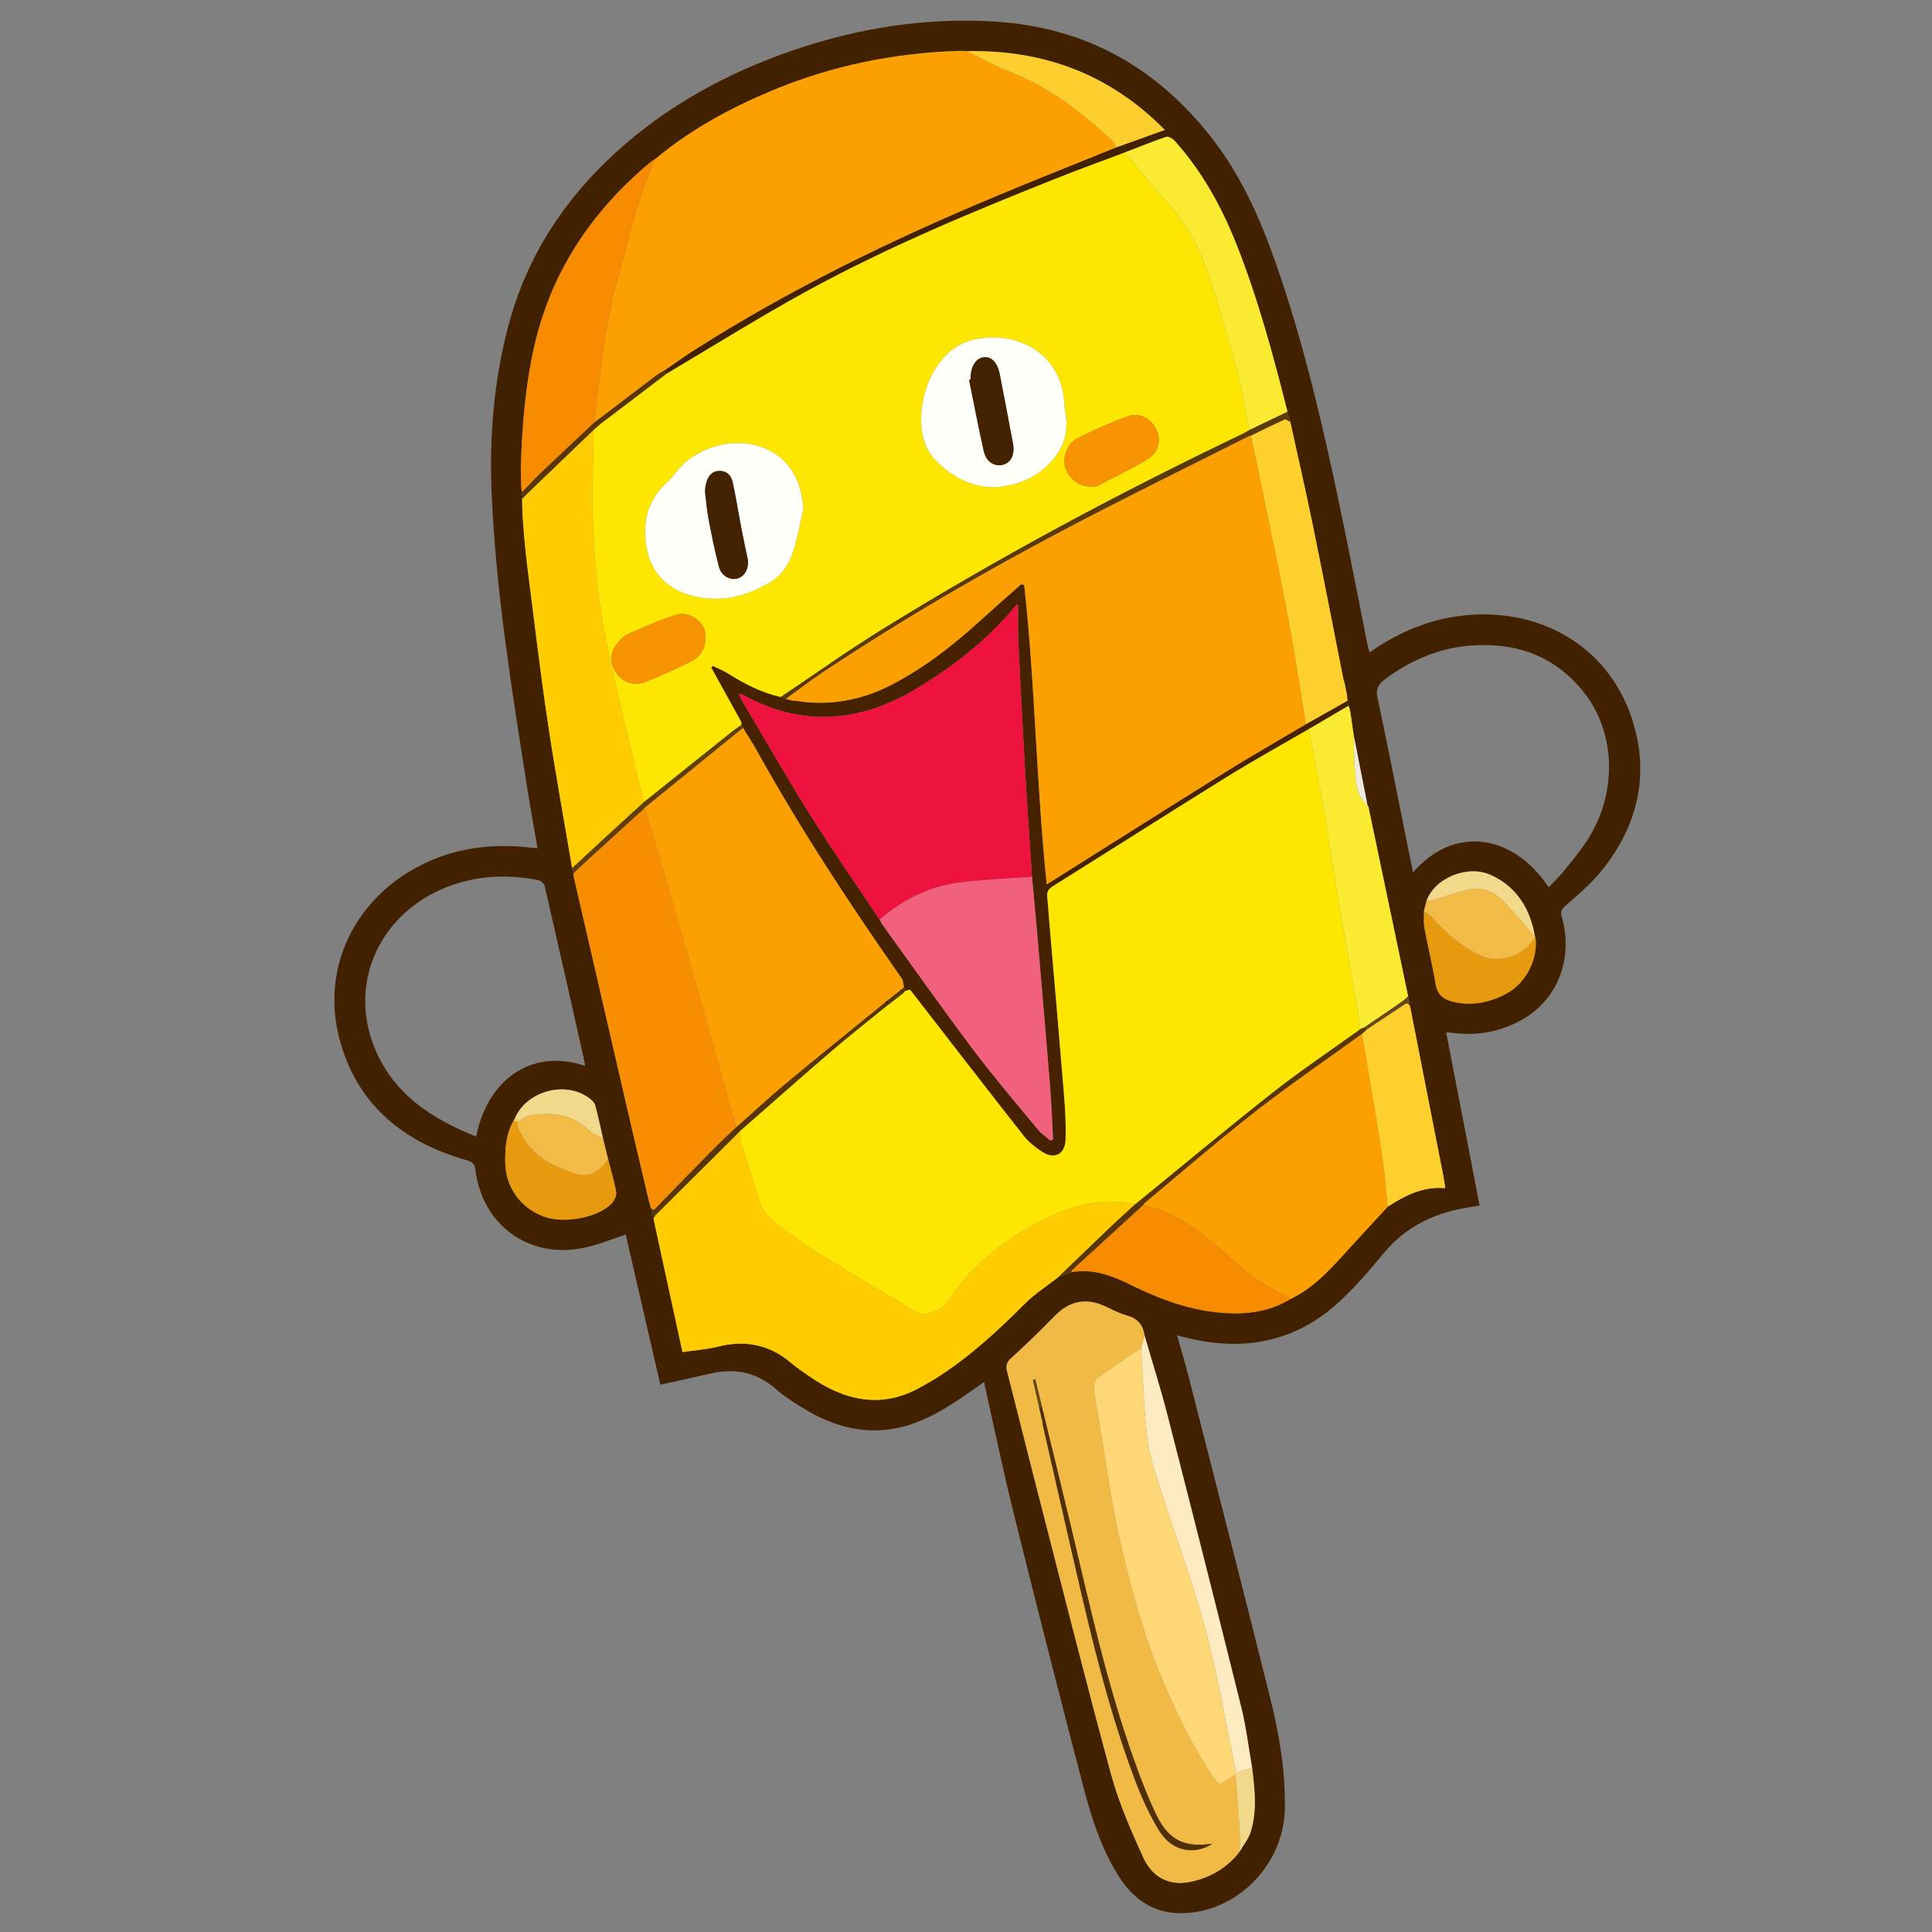
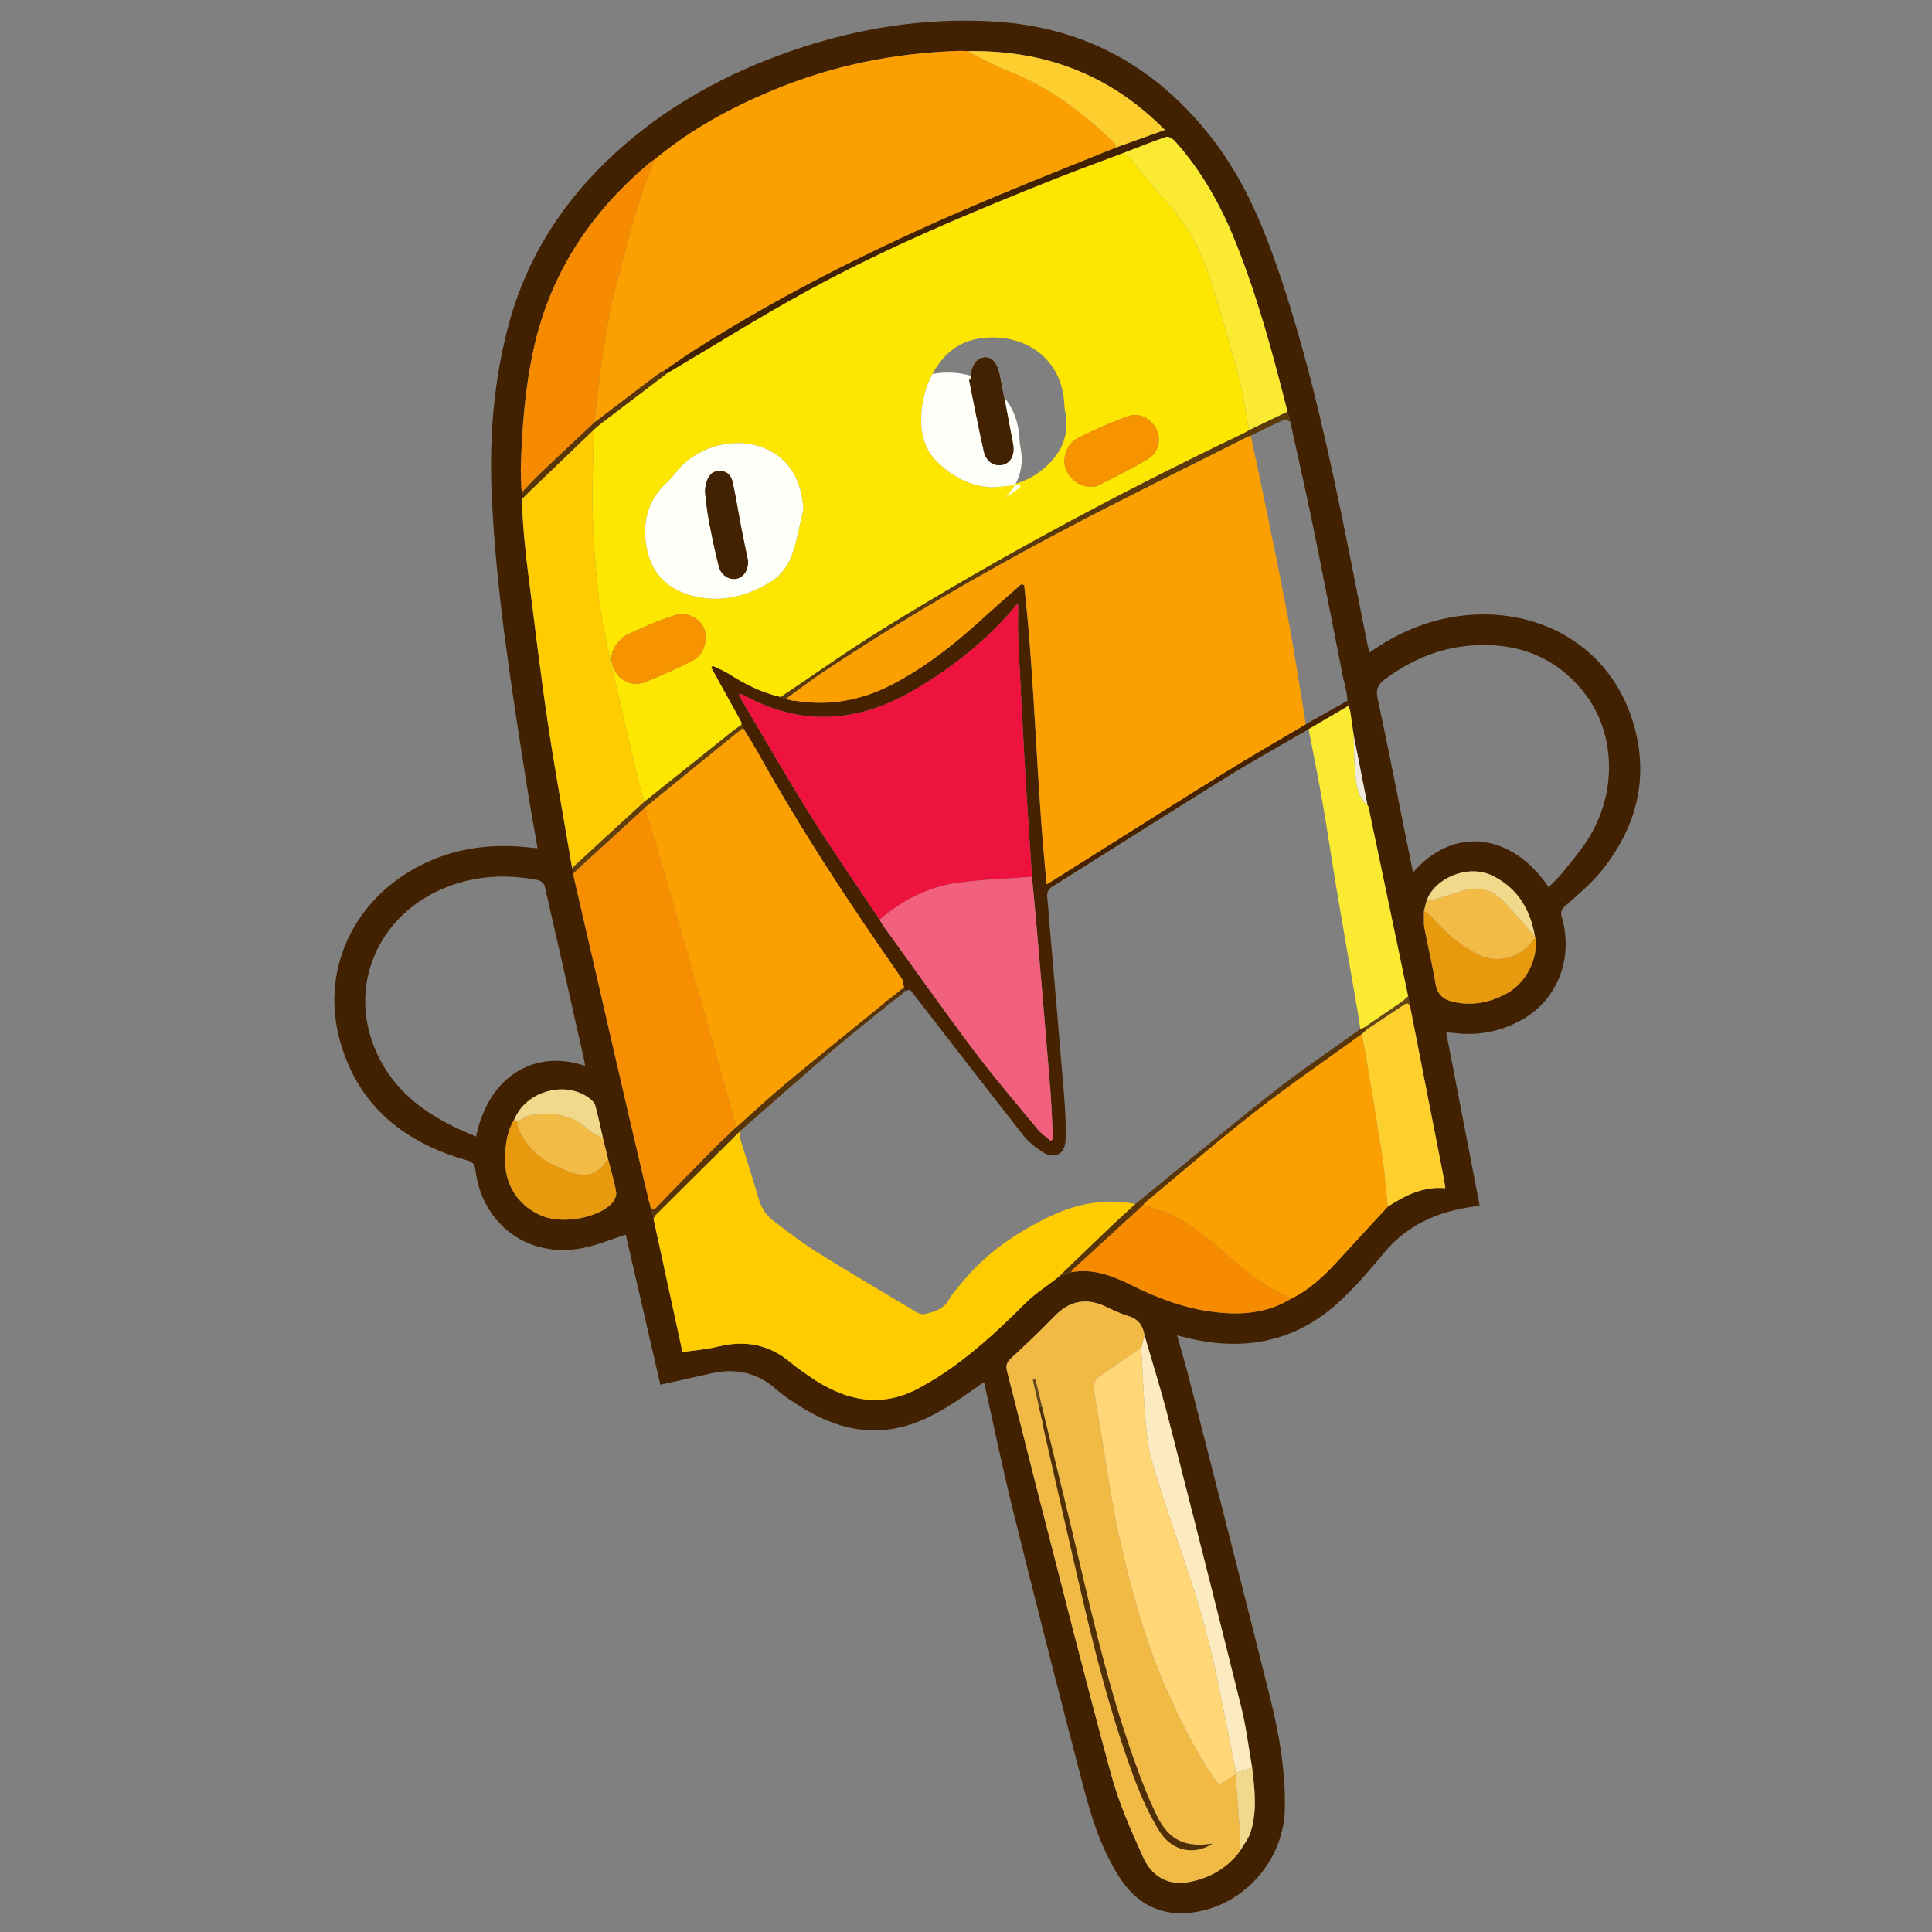
<svg xmlns="http://www.w3.org/2000/svg" id="Layer_1" style="enable-background:new 0 0 512 512;" version="1.1" viewBox="0 0 512 512" xml:space="preserve">
  <rect x="0" y="0" width="512" height="512" fill="#808080" stroke="none" />
  <style type="text/css"> .st0{fill:#412100;} .st1{fill:#FDE600;} .st2{fill:#FBA000;} .st3{fill:#FFCC00;} .st4{fill:#F0BA45;} .st5{fill:#F78D00;} .st6{fill:#462200;} .st7{fill:#F68B00;} .st8{fill:#FAEA32;} .st9{fill:#FDD02E;} .st10{fill:#FCEAC0;} .st11{fill:#FCCF2F;} .st12{fill:#E89A0E;} .st13{fill:#F2BB45;} .st14{fill:#5A390B;} .st15{fill:#583509;} .st16{fill:#F2D88A;} .st17{fill:#603E0C;} .st18{fill:#F0EBDE;} .st19{fill:#674714;} .st20{fill:#FFFFF9;} .st21{fill:#F89300;} .st22{fill:#FDE700;} .st23{fill:#FFD776;} .st24{fill:#502F07;} .st25{fill:#EE123E;} .st26{fill:#F1607C;} .st27{fill:#422200;} </style>
  <g>
    <path class="st0" d="M362.962,172.888c7.251-5.068,14.884-8.375,23.3-9.577c20.681-2.954,41.041,7.379,46.982,29.721 c3.705,13.933,0.113,26.791-8.97,37.921c-2.738,3.355-6.143,6.189-9.404,9.079 c-1.054,0.935-1.388,1.519-0.98,2.946c3.143,10.985-1.094,21.975-10.598,27.286 c-5.542,3.097-11.559,4.279-17.91,3.496c-0.655-0.081-1.316-0.108-2.135-0.173 c2.959,15.315,5.883,30.453,8.865,45.885c-2.015,0.353-3.845,0.61-5.646,0.999 c-7.823,1.692-14.472,5.275-19.69,11.552c-3.895,4.686-7.876,9.395-12.4,13.445 c-11.544,10.332-25.115,12.715-39.945,9.046c-0.72-0.178-1.44-0.36-2.483-0.62 c1.074,3.849,2.166,7.487,3.105,11.164c7.229,28.332,14.521,56.649,21.587,85.022 c2.389,9.593,4.051,19.351,3.855,29.319c-0.293,14.878-12.826,27.523-27.448,27.616 c-7.644,0.049-12.982-3.979-16.799-10.158c-4.402-7.124-6.981-15.069-9.078-23.087 c-6.351-24.274-12.536-48.594-18.582-72.947c-2.828-11.388-5.188-22.892-7.813-34.576 c-1.891,1.325-3.807,2.71-5.765,4.032c-5.784,3.907-11.802,7.383-18.824,8.445 c-8.539,1.291-16.28-1.183-23.474-5.619c-2.431-1.499-4.891-3.042-7.014-4.93 c-5.139-4.569-10.96-5.672-17.491-4.154c-4.248,0.987-8.513,1.899-13.209,2.941 c-3.064-13.3-6.148-26.686-9.163-39.773c-3.756,1.198-7.426,2.741-11.251,3.522 c-14.416,2.945-26.79-6.06-28.593-20.704c-0.209-1.698-0.848-2.117-2.365-2.547 c-17.313-4.908-29.637-15.358-33.923-33.211c-4.244-17.676,4.031-36.003,21.926-45.011 c8.609-4.334,17.742-5.636,27.257-4.782c1.113,0.1,2.225,0.211,3.574,0.34 c-0.974-5.669-1.981-11.121-2.839-16.596c-3.991-25.482-8.129-50.954-9.297-76.771 c-0.696-15.377,0.483-30.595,4.52-45.537c4.867-18.017,14.611-32.934,28.305-45.437 c13.588-12.407,29.368-21.029,46.657-26.995c17.439-6.017,35.365-8.879,53.843-7.737 c24.162,1.493,43.261,12.318,57.906,31.402c7.676,10.003,12.628,21.36,16.731,33.149 c7.249,20.831,12.223,42.266,16.748,63.811c2.557,12.172,4.891,24.392,7.334,36.588 C362.496,171.324,362.708,171.955,362.962,172.888z M362.33,213.297l0.057,0.035 c-1.221-6.199-2.441-12.398-3.662-18.598c-0.306-2.119-0.613-4.239-0.919-6.358 c-0.006-0.093-0.024-0.184-0.053-0.273c-0.128-0.352-0.257-0.704-0.385-1.056 c-0.087-0.449-0.173-0.898-0.26-1.347c-0.068-0.621-0.136-1.241-0.205-1.862 c-0.093-0.425-0.186-0.85-0.278-1.274c-0.057-0.334-0.114-0.668-0.171-1.002 c-0.062-0.257-0.123-0.514-0.185-0.772c-0.073-0.212-0.173-0.419-0.217-0.638 c-2.725-13.74-5.38-27.495-8.19-41.218c-1.857-9.071-3.938-18.096-5.918-27.141 c-0.248-0.892-0.496-1.784-0.744-2.676c-3.815-15.13-7.874-30.18-13.664-44.713 c-3.939-9.889-9.054-19.045-16.171-27.005c-0.546-0.61-1.714-1.328-2.3-1.13 c-3.838,1.298-7.596,2.834-11.38,4.293c-5.98,2.262-11.994,4.439-17.935,6.801 c-22.411,8.911-44.68,18.186-65.861,29.768c-12.677,6.932-24.932,14.636-37.377,21.994 c-0.154-0.311-0.308-0.623-0.462-0.934c2.61-1.786,5.173-3.646,7.838-5.345 c25.308-16.141,52.199-29.195,79.843-40.756c10.63-4.445,21.348-8.681,32.026-13.012 c4.218-1.513,8.435-3.025,12.944-4.643c-14.648-14.839-32.176-21.257-52.412-20.872 c-0.6-0.029-1.201-0.097-1.8-0.08c-17.327,0.505-34.037,3.876-50.059,10.599 c-11.026,4.626-21.427,10.274-30.653,17.953c-0.553,0.385-1.141,0.73-1.655,1.161 C156.702,56.155,146.044,72.065,141.551,91.925c-2.429,10.737-3.229,21.608-3.539,32.553 c0.05,1.642,0.1,3.284,0.15,4.926c0.065,0.344,0.129,0.688,0.194,1.032c0.002,0.583,0.004,1.166,0.006,1.749 c0.025,1.218,0.051,2.435,0.076,3.653c0.058,0.88,0.116,1.761,0.174,2.641c0.083,1.086,0.165,2.172,0.247,3.258 c0.085,0.886,0.17,1.772,0.254,2.657c0.211,1.948,0.388,3.901,0.639,5.844 c1.746,13.529,3.314,27.085,5.317,40.576c1.947,13.116,4.345,26.166,6.544,39.245 c0.117,0.463,0.234,0.926,0.351,1.39c0.041,0.375,0.044,0.759,0.128,1.124 c4.805,20.85,9.607,41.7,14.432,62.545c1.8,7.775,3.656,15.538,5.486,23.306 c0.059,0.158,0.118,0.316,0.176,0.474c0.072,0.341,0.143,0.681,0.215,1.021c0.26,1.023,0.521,2.045,0.781,3.068 c2.556,11.764,5.112,23.529,7.675,35.326c3.192-0.472,6.368-0.689,9.412-1.443c7.18-1.779,13.576-0.59,19.27,4.233 c1.549,1.312,3.243,2.461,4.915,3.62c9.512,6.593,19.413,8.826,30.042,2.605 c1.171-0.685,2.371-1.323,3.516-2.048c8.712-5.515,16.25-12.408,23.493-19.698 c2.675-2.692,5.964-4.775,8.972-7.135c1.138-0.431,2.277-0.862,3.415-1.293c5.825-1.079,11.047,1,16.033,3.471 c7.062,3.498,14.327,6.213,22.175,7.111c6.918,0.791,13.667,0.292,19.823-3.449 c5.408-2.583,9.538-6.713,13.491-11.078c4.08-4.505,8.227-8.951,12.345-13.422 c4.595-2.96,9.358-5.434,15.26-4.904c-0.198-1.262-0.317-2.227-0.503-3.179 c-2.936-14.985-5.88-29.969-8.822-44.953c-0.175-0.903-0.35-1.807-0.525-2.711 c-1.198-5.732-2.394-11.464-3.595-17.195c-2.309-11.022-4.621-22.044-6.931-33.065 C362.54,213.621,362.435,213.459,362.33,213.297z M328.448,490.722c0,0-0.016,0.085-0.017,0.083 c1.031-1.779,2.427-3.443,3.023-5.358c1.738-5.579,1.049-11.295,0.372-16.975 c-0.939-5.333-1.569-10.742-2.869-15.985c-6.376-25.709-12.878-51.386-19.455-77.044 c-1.857-7.244-4.117-14.385-6.193-21.573c-0.405-2.575-1.653-4.337-4.311-5.119 c-1.941-0.571-3.815-1.436-5.635-2.337c-5.271-2.609-9.819-1.84-13.946,2.43 c-3.72,3.848-7.606,7.543-11.546,11.167c-1.209,1.112-1.333,2.085-0.953,3.556 c2.544,9.852,4.967,19.735,7.503,29.589c6.611,25.691,13.062,51.426,20.016,77.025 c2.06,7.582,5.274,14.906,8.538,22.085c2.187,4.809,6.369,7.521,11.985,6.527 c5.103-0.904,9.491-3.298,12.92-7.282C328.07,491.249,328.259,490.986,328.448,490.722z M136.546,296.127 c-0.179,0.342-0.358,0.683-0.537,1.025c-1.907,3.414-2.192,7.15-2.118,10.942 c0.128,6.499,3.933,11.874,10.033,14.243c5.381,2.09,14.71,0.385,18.244-3.481 c0.676-0.739,1.287-2.043,1.128-2.947c-0.518-2.948-1.406-5.831-2.151-8.739c-0.445-1.815-0.89-3.631-1.336-5.446 c-0.672-2.929-1.275-5.876-2.063-8.774c-0.194-0.714-0.888-1.395-1.518-1.873 C150.012,286.364,139.839,288.993,136.546,296.127z M406.789,248.232c-1.266-7.326-4.752-13.174-11.681-16.336 c-6.205-2.832-14.889,0.787-17.045,6.796c-0.232,0.912-0.464,1.824-0.696,2.737c0.028,1.497-0.148,3.031,0.122,4.483 c0.92,4.961,2.139,9.869,2.958,14.845c0.455,2.763,2.038,4.1,4.473,4.691c5.082,1.233,9.908,0.271,14.409-2.187 c5.213-2.846,8.41-9.392,7.558-15.025L406.789,248.232z M410.407,235.133c1.387-1.455,2.721-2.672,3.838-4.064 c2.256-2.812,4.609-5.58,6.542-8.609c7.871-12.33,7.432-28.341-1.059-39.009 c-7.678-9.647-17.984-13.303-30.003-12.37c-8.389,0.651-15.886,3.88-22.634,8.873 c-1.663,1.231-2.572,2.496-2.052,4.917c2.655,12.37,5.069,24.792,7.57,37.195c0.599,2.968,1.21,5.934,1.864,9.144 C385.226,218.698,400.84,220.814,410.407,235.133z M155.056,282.478c-0.134-0.809-0.192-1.319-0.305-1.817 c-3.446-15.294-6.882-30.59-10.405-45.866c-0.146-0.631-1.043-1.421-1.705-1.552 c-8.162-1.605-16.216-1.255-24.04,1.763c-17.624,6.8-26.134,24.858-19.656,41.876 c4.859,12.764,15.156,19.484,27.224,24.313C129.507,284.979,141.924,277.941,155.056,282.478z" />
    <path class="st1" d="M176.512,99.123c12.445-7.357,24.7-15.061,37.377-21.994 c21.181-11.583,43.45-20.858,65.861-29.768c5.94-2.362,11.954-4.539,17.935-6.8 c0.79,0.682,1.682,1.276,2.349,2.06c2.822,3.316,5.424,6.832,8.391,10.009 c5.397,5.777,9.252,12.496,11.753,19.864c3.011,8.869,5.551,17.908,7.997,26.954 c1.287,4.76,1.94,9.691,2.879,14.545c-0.522,0.299-1.027,0.633-1.568,0.892 c-32.8,15.682-64.829,32.799-95.744,51.942c-9.148,5.665-17.927,11.927-26.875,17.915 c-4.968-1.135-9.437-3.369-13.703-6.1c-1.336-0.855-2.846-1.437-4.277-2.144 c-0.12,0.14-0.24,0.279-0.36,0.419c2.627,4.76,5.253,9.519,7.88,14.279l-0.043,0.139l0.141,0.07 c0.012,0.215,0.023,0.431,0.035,0.646c-0.916,0.664-1.86,1.294-2.743,1.999 c-7.72,6.164-15.429,12.341-23.142,18.515c-0.859-3.417-1.778-6.819-2.567-10.252 c-2.851-12.407-6.062-24.751-8.343-37.263c-1.579-8.659-2.205-17.539-2.606-26.35 c-0.376-8.253,0.105-16.545,0.21-24.82c0.628-0.542,1.229-1.118,1.887-1.62 C164.99,107.874,170.753,103.501,176.512,99.123z M212.891,134.933c-0.487-8.012-4.064-13.733-10.605-16.265 c-7.731-2.991-17.526-0.365-22.791,6.093c-0.853,1.047-1.681,2.142-2.676,3.041 c-5.37,4.851-6.702,11.035-5.363,17.752c1.335,6.698,5.867,10.859,12.385,12.429 c7.423,1.788,14.465-0.013,20.745-4.026c2.193-1.401,4.124-3.948,5.069-6.398 C211.208,143.534,211.859,139.16,212.891,134.933z M262.67,129.133c6.537-0.184,11.636-2.31,15.725-6.637 c3.102-3.283,4.65-7.187,4.135-11.772c-0.126-1.122-0.414-2.232-0.459-3.354 c-0.535-13.361-11.894-19.587-23.098-17.562c-5.497,0.993-9.239,4.493-11.873,9.304 c-3.303,6.034-4.828,16.853,0.644,22.638C251.918,126.162,257.045,128.854,262.67,129.133z M289.443,129.018 c0.243-0.052,1.05-0.058,1.69-0.388c4.4-2.276,8.879-4.433,13.101-7.009c2.805-1.712,3.52-5.079,2.276-7.72 c-1.399-2.969-4.511-4.707-7.664-3.564c-4.58,1.66-9.083,3.626-13.408,5.869 c-2.793,1.448-3.96,5.268-3.071,7.854C283.383,127.016,286.044,129.025,289.443,129.018z M186.977,168.708 c0.129-4.16-4.566-6.777-7.686-5.815c-4.426,1.366-8.692,3.292-12.937,5.179 c-1.163,0.517-2.177,1.624-2.962,2.682c-1.903,2.563-1.769,5.31,0.155,7.949c1.514,2.077,4.66,3.158,7.313,2.092 c4.183-1.68,8.331-3.486,12.342-5.536C185.57,174.05,187.051,171.915,186.977,168.708z" />
    <path class="st2" d="M295.757,39.077c-10.678,4.331-21.396,8.566-32.026,13.012 c-27.644,11.56-54.535,24.614-79.843,40.756c-2.665,1.7-5.228,3.56-7.838,5.345 c-0.7,0.421-1.445,0.782-2.093,1.272c-5.494,4.159-10.969,8.341-16.45,12.516 c0.743-6.088,1.308-12.205,2.276-18.258c1.028-6.426,2.029-12.905,3.772-19.157 c3.052-10.944,5.335-22.154,10.221-32.529c9.225-7.679,19.627-13.327,30.653-17.953 c16.023-6.722,32.733-10.093,50.059-10.599c0.599-0.018,1.2,0.051,1.8,0.08 c3.627,1.764,7.15,3.793,10.899,5.24c10.787,4.166,19.714,11.001,27.957,18.881 C295.484,38.007,295.56,38.606,295.757,39.077z" />
    <path class="st3" d="M280.48,338.451c-3.009,2.361-6.298,4.443-8.973,7.135 c-7.243,7.29-14.781,14.183-23.493,19.698c-1.145,0.725-2.346,1.363-3.516,2.048 c-10.629,6.221-20.53,3.988-30.042-2.605c-1.672-1.159-3.366-2.308-4.915-3.62 c-5.694-4.824-12.09-6.013-19.27-4.233c-3.043,0.754-6.22,0.971-9.412,1.443 c-2.563-11.797-5.119-23.562-7.675-35.326c0.175-0.328,0.282-0.724,0.534-0.975 c7.409-7.383,14.833-14.752,22.254-22.123c0.113,0.814,0.119,1.66,0.355,2.437 c1.533,5.034,3.197,10.029,4.65,15.086c0.715,2.49,1.909,4.584,3.959,6.109 c3.793,2.822,7.512,5.778,11.512,8.278c8.661,5.415,17.472,10.59,26.247,15.821 c0.667,0.397,1.605,0.782,2.291,0.624c2.548-0.588,5.076-1.238,6.507-3.89c0.773-1.433,1.961-2.646,2.991-3.935 c6.527-8.162,14.91-13.912,24.261-18.286c7.029-3.288,14.438-4.557,22.177-3.076 c-2.049,1.88-4.129,3.728-6.141,5.647C289.997,329.27,285.245,333.867,280.48,338.451z" />
    <path class="st4" d="M327.881,491.513c-3.429,3.984-7.817,6.378-12.92,7.282c-5.616,0.995-9.798-1.717-11.985-6.527 c-3.264-7.179-6.478-14.504-8.538-22.085c-6.954-25.598-13.405-51.334-20.016-77.025 c-2.536-9.854-4.959-19.738-7.503-29.589c-0.38-1.471-0.256-2.444,0.953-3.556 c3.94-3.625,7.826-7.319,11.546-11.167c4.128-4.269,8.675-5.039,13.946-2.43 c1.821,0.901,3.695,1.766,5.635,2.337c2.658,0.782,3.906,2.544,4.311,5.119c-0.291,1.178-0.581,2.355-0.871,3.533 c-0.214,0.069-0.46,0.091-0.638,0.212c-3.659,2.494-7.36,4.933-10.918,7.566 c-0.637,0.472-1.005,1.787-0.925,2.66c0.252,2.754,0.731,5.492,1.203,8.222 c1.99,11.51,3.466,23.144,6.164,34.487c2.967,12.474,6.42,24.893,11.621,36.695 c3.672,8.334,7.631,16.532,12.85,24.046c0.439,0.633,1.001,1.181,1.352,1.589 c1.627-0.984,2.96-1.789,4.292-2.594c0.405,5.351,0.848,10.699,1.188,16.053 c0.094,1.478-0.123,2.977-0.197,4.466c0,0,0.016-0.085,0.016-0.084 C328.259,490.986,328.07,491.249,327.881,491.513z M275.775,374.666c0.056,0.309,0.111,0.617,0.167,0.926 c0.091,0.304,0.181,0.609,0.272,0.913c0.043,0.374,0.052,0.756,0.135,1.122 c2.982,13.085,5.952,26.172,8.962,39.25c4.263,18.52,8.739,36.989,15.456,54.806 c1.77,4.696,3.878,9.358,6.518,13.608c3.323,5.348,9.242,6.447,14.022,3.299 c-7.255,1.121-11.553-0.861-14.794-7.503c-2.274-4.66-4.139-9.542-5.892-14.431 c-7.217-20.132-11.78-40.99-16.712-61.746c-2.474-10.409-5.039-20.797-7.563-31.194 c-0.039-0.136-0.079-0.272-0.118-0.408c0.029-0.153,0.005-0.297-0.073-0.432 c-0.592-2.454-1.185-4.908-1.777-7.362c-0.218,0.053-0.437,0.105-0.655,0.158c0.548,2.399,1.095,4.798,1.643,7.197 c0.063,0.309,0.126,0.619,0.189,0.928C275.628,374.087,275.701,374.376,275.775,374.666z" />
    <path class="st2" d="M367.762,319.789c-4.118,4.472-8.265,8.917-12.345,13.422c-3.953,4.365-8.083,8.495-13.491,11.078 c-0.386-0.336-0.718-0.802-1.166-0.988c-6.729-2.784-11.999-7.621-17.351-12.328 c-6.033-5.307-12.406-9.979-20.514-11.599c0.189-0.233,0.344-0.506,0.57-0.694 c9.681-8.046,19.186-16.319,29.109-24.054c9.205-7.175,18.858-13.775,28.313-20.628 c0.331,1.77,0.694,3.534,0.989,5.309c1.498,9.019,3.061,18.028,4.431,27.066 C366.982,310.817,367.289,315.316,367.762,319.789z" />
    <path class="st5" d="M172.011,318.426c-1.83-7.768-3.686-15.531-5.486-23.306 c-4.825-20.845-9.627-41.695-14.432-62.545c-0.084-0.365-0.087-0.749-0.128-1.124 c0.87-0.831,1.725-1.679,2.613-2.491c5.444-4.981,10.896-9.955,16.345-14.931 c1.708,5.753,3.449,11.497,5.118,17.262c3.025,10.453,6.036,20.91,8.999,31.38 c3.396,12,6.734,24.016,10.097,36.025c-2.108,2.025-4.263,4.005-6.316,6.085 c-4.906,4.97-9.769,9.982-14.636,14.99c-0.584,0.601-1.075,1.403-1.782,0.151 c-0.072-0.341-0.143-0.681-0.215-1.021C172.129,318.742,172.07,318.584,172.011,318.426z" />
    <path class="st3" d="M157.35,113.881c-0.104,8.275-0.585,16.567-0.209,24.82c0.401,8.811,1.028,17.692,2.606,26.35 c2.281,12.512,5.492,24.856,8.343,37.263c0.789,3.433,1.708,6.835,2.567,10.252 c-3.325,3.039-6.657,6.071-9.974,9.118c-3.031,2.784-6.047,5.584-9.069,8.377 c-2.2-13.079-4.597-26.128-6.544-39.245c-2.003-13.491-3.571-27.047-5.317-40.576 c-0.251-1.943-0.428-3.896-0.639-5.844c-0.085-0.886-0.17-1.772-0.255-2.658 c-0.083-1.086-0.165-2.172-0.247-3.258c-0.058-0.88-0.116-1.761-0.174-2.642c-0.025-1.218-0.051-2.435-0.076-3.653 c0.635-0.636,1.259-1.283,1.907-1.906C145.959,124.811,151.655,119.346,157.35,113.881z" />
    <path class="st6" d="M196.541,192.052c-0.012-0.215-0.023-0.431-0.035-0.646c0.001-0.085-0.032-0.155-0.098-0.21 c-2.627-4.76-5.253-9.519-7.88-14.279c0.12-0.14,0.24-0.279,0.36-0.419 c1.431,0.707,2.941,1.288,4.277,2.144c4.266,2.732,8.735,4.965,13.704,6.1c0.462,0.163,0.924,0.325,1.385,0.488 c0.313,0.083,0.625,0.167,0.938,0.25c0.289,0.069,0.579,0.138,0.869,0.206c0.301,0.014,0.607-0.001,0.903,0.045 c8.873,1.396,17.28-0.123,25.214-4.211c8.849-4.558,16.608-10.647,23.93-17.336 c3.473-3.173,7.031-6.252,10.551-9.373c0.258,0.092,0.515,0.185,0.773,0.277 c2.918,26.245,3.194,52.711,5.967,79.256c1.008-0.62,1.822-1.112,2.627-1.619 c14.872-9.357,29.707-18.772,44.628-28.05c7.041-4.379,14.245-8.496,21.375-12.732 c3.693-2.081,7.387-4.163,11.08-6.244c0.087,0.449,0.173,0.898,0.26,1.347 c-3.522,2.063-7.043,4.125-10.564,6.188c-7.225,4.209-14.552,8.256-21.656,12.661 c-15.436,9.571-30.749,19.339-46.145,28.974c-1.206,0.755-1.63,1.579-1.473,2.935 c0.234,2.021,0.337,4.056,0.511,6.084c1.311,15.322,2.663,30.64,3.913,45.966 c0.33,4.053,0.585,8.14,0.44,12.195c-0.14,3.914-3.021,5.303-6.278,3.158 c-1.804-1.188-3.582-2.614-4.905-4.299c-9.867-12.556-19.617-25.203-29.404-37.821 c-0.086-0.126-0.172-0.252-0.258-0.379c-0.128-0.03-0.194-0.111-0.2-0.242 c-0.054-0.074-0.115-0.144-0.182-0.208c-0.456,0.13-0.912,0.261-1.369,0.391 c-0.077-0.327-0.155-0.654-0.232-0.98c-0.21-0.823-0.207-1.795-0.662-2.447 c-13.586-19.446-26.629-39.234-38.164-59.985c-1.194-2.149-2.542-4.213-3.819-6.316 C196.794,192.632,196.668,192.342,196.541,192.052z M273.486,232.384c-0.63-9.701-1.316-19.399-1.876-29.105 c-0.651-11.288-1.226-22.58-1.76-33.874c-0.144-3.051-0.022-6.114-0.022-9.139 c-0.292-0.038-0.4-0.081-0.424-0.052c-0.677,0.801-1.322,1.629-2.018,2.413 c-7.234,8.14-15.759,14.698-25.097,20.206c-14.831,8.748-29.943,9.815-45.315,1.343 c-0.274-0.151-0.619-0.174-1.202-0.33c0.398,0.836,0.613,1.395,0.914,1.903 c6.002,10.113,11.828,20.337,18.077,30.295c5.883,9.375,12.214,18.468,18.348,27.686 c0.303,0.518,0.564,1.065,0.914,1.549c7.945,10.991,15.756,22.084,23.904,32.923 c5.431,7.224,11.319,14.106,17.071,21.085c0.948,1.15,2.246,2.012,3.382,3.006 c0.227-0.122,0.454-0.244,0.68-0.367c-0.246-4.565-0.389-9.139-0.756-13.694 c-1.102-13.674-2.281-27.341-3.453-41.01C274.429,242.273,273.943,237.33,273.486,232.384z" />
    <path class="st7" d="M173.777,42.034c-4.886,10.375-7.169,21.584-10.221,32.529 c-1.743,6.252-2.744,12.731-3.772,19.157c-0.968,6.052-1.534,12.169-2.276,18.257 c-4.661,4.379-9.344,8.736-13.974,13.15c-1.788,1.705-3.456,3.536-5.178,5.31 c-0.065-0.344-0.129-0.688-0.193-1.032c-0.05-1.642-0.1-3.284-0.15-4.927c0.31-10.945,1.11-21.816,3.539-32.553 c4.493-19.86,15.15-35.77,30.572-48.73C172.637,42.764,173.224,42.419,173.777,42.034z" />
    <path class="st8" d="M346.803,193.235c3.522-2.063,7.043-4.125,10.565-6.188c0.128,0.352,0.257,0.704,0.385,1.056 c-0-0-0.065,0.146-0.065,0.146l0.118,0.128c0.306,2.119,0.613,4.239,0.919,6.358 c0.15,3.734,0.099,7.49,0.519,11.194c0.305,2.687,0.724,5.524,3.143,7.404c0,0-0.057-0.035-0.057-0.035 c0.105,0.162,0.21,0.324,0.315,0.486c2.311,11.022,4.622,22.043,6.931,33.065 c1.201,5.731,2.397,11.463,3.595,17.195c-0.616,0.523-1.194,1.101-1.855,1.559 c-3.248,2.248-6.517,4.464-9.779,6.691c-0.343,0.14-0.687,0.279-1.03,0.419 c-0.238-1.552-0.453-3.108-0.718-4.656c-1.865-10.852-3.774-21.696-5.603-32.554 c-1.244-7.383-2.303-14.798-3.586-22.175C349.433,206.612,348.077,199.931,346.803,193.235z" />
-     <path class="st9" d="M357.108,185.699c-3.693,2.081-7.387,4.163-11.08,6.244c-0.545-3.471-1.059-6.948-1.641-10.413 c-1.09-6.493-2.119-12.998-3.356-19.463c-1.785-9.329-3.71-18.631-5.617-27.936 c-1.278-6.234-2.627-12.452-3.945-18.678c2.978-1.446,5.94-2.929,8.959-4.286 c0.343-0.154,1.003,0.399,1.516,0.625c1.981,9.045,4.061,18.07,5.918,27.141 c2.81,13.723,5.465,27.477,8.19,41.218c0.043,0.218,0.143,0.425,0.216,0.637 c0.062,0.257,0.123,0.515,0.185,0.772c0.057,0.334,0.114,0.668,0.171,1.002c0.093,0.425,0.186,0.85,0.278,1.274 C356.971,184.458,357.039,185.079,357.108,185.699z" />
    <path class="st8" d="M331.055,113.994c-0.939-4.854-1.592-9.785-2.879-14.545c-2.446-9.046-4.986-18.085-7.997-26.954 c-2.501-7.368-6.355-14.087-11.753-19.864c-2.967-3.176-5.569-6.693-8.391-10.009 c-0.668-0.785-1.56-1.378-2.349-2.06c3.783-1.459,7.541-2.995,11.379-4.293c0.586-0.198,1.754,0.52,2.3,1.13 c7.117,7.96,12.232,17.116,16.171,27.005c5.789,14.533,9.849,29.583,13.664,44.713 C337.818,110.743,334.436,112.368,331.055,113.994z" />
    <path class="st7" d="M302.895,319.375c8.109,1.62,14.481,6.292,20.514,11.599c5.352,4.707,10.622,9.543,17.351,12.328 c0.448,0.185,0.78,0.652,1.166,0.988c-6.156,3.741-12.905,4.24-19.824,3.449 c-7.847-0.897-15.112-3.612-22.175-7.111c-4.986-2.47-10.208-4.55-16.033-3.471 c0.078-0.204,0.098-0.47,0.242-0.602C290.383,330.821,296.64,325.099,302.895,319.375z" />
    <path class="st9" d="M367.762,319.789c-0.473-4.473-0.78-8.972-1.454-13.415c-1.371-9.038-2.933-18.048-4.431-27.066 c-0.295-1.776-0.657-3.54-0.988-5.31c0.483-0.427,0.966-0.853,1.448-1.28c3.103-2.06,6.208-4.116,9.308-6.182 c0.755-0.503,1.505-1.16,2.052,0.216c2.942,14.984,5.886,29.968,8.822,44.953c0.186,0.952,0.305,1.917,0.503,3.179 C377.12,314.355,372.357,316.829,367.762,319.789z" />
    <path class="st10" d="M302.438,357.404c0.291-1.177,0.581-2.355,0.872-3.532c2.075,7.188,4.336,14.329,6.193,21.573 c6.577,25.658,13.079,51.336,19.455,77.044c1.3,5.243,1.93,10.652,2.869,15.985 c-1.454,0.445-2.909,0.889-4.363,1.334c-0.016-0.302,0.009-0.612-0.053-0.904 c-2.645-12.56-4.768-25.261-8.097-37.637c-3.357-12.479-7.985-24.611-11.902-36.945 c-1.407-4.429-2.877-8.942-3.41-13.522C303.101,373.045,302.921,365.207,302.438,357.404z" />
    <path class="st11" d="M295.757,39.077c-0.198-0.471-0.273-1.069-0.612-1.393 c-8.243-7.88-17.17-14.716-27.957-18.881c-3.748-1.448-7.272-3.477-10.899-5.24 c20.235-0.385,37.763,6.034,52.411,20.872C304.192,36.051,299.975,37.564,295.757,39.077z" />
    <path class="st12" d="M161.146,307.171c0.746,2.908,1.633,5.791,2.151,8.739c0.159,0.903-0.453,2.207-1.128,2.947 c-3.534,3.866-12.864,5.571-18.244,3.481c-6.1-2.37-9.906-7.745-10.033-14.243 c-0.074-3.792,0.21-7.527,2.118-10.942c0.23-0.012,0.459-0.024,0.689-0.036 c0.125,0.023,0.248,0.052,0.37,0.087c0.084,0.588,0.044,1.231,0.273,1.757c1.863,4.284,4.944,7.619,9.076,9.58 C152.968,311.648,156.801,313.428,161.146,307.171z" />
    <path class="st12" d="M406.887,248.236c0.852,5.633-2.345,12.179-7.558,15.025c-4.501,2.458-9.327,3.42-14.409,2.187 c-2.435-0.591-4.018-1.928-4.473-4.691c-0.819-4.976-2.038-9.884-2.958-14.845 c-0.269-1.452-0.093-2.987-0.122-4.484c0.649,0.476,1.42,0.849,1.929,1.444 c3.556,4.159,7.647,7.646,12.54,10.13C397.078,255.664,404.002,253.448,406.887,248.236z" />
    <path class="st13" d="M406.887,248.236c-2.885,5.212-9.809,7.428-15.05,4.767 c-4.893-2.484-8.985-5.971-12.54-10.13c-0.509-0.596-1.28-0.969-1.929-1.444 c0.232-0.912,0.464-1.824,0.696-2.737c0.663-0.085,1.353-0.08,1.985-0.269c2.705-0.807,5.376-1.733,8.092-2.499 c4.098-1.156,7.618,0.084,10.459,3.068c2.836,2.979,5.468,6.152,8.19,9.24L406.887,248.236z" />
    <path class="st13" d="M161.146,307.171c-4.345,6.258-8.178,4.477-14.728,1.369c-4.132-1.961-7.213-5.295-9.076-9.58 c-0.229-0.526-0.188-1.168-0.273-1.757c1.266-0.598,2.486-1.567,3.804-1.727 c5.381-0.654,10.564-0.328,14.85,3.734c1.136,1.077,2.713,1.689,4.087,2.515 C160.255,303.54,160.7,305.355,161.146,307.171z" />
    <path class="st14" d="M331.055,113.994c3.382-1.626,6.763-3.252,10.145-4.877c0.248,0.892,0.496,1.784,0.744,2.676 c-0.513-0.225-1.174-0.779-1.516-0.625c-3.018,1.357-5.98,2.84-8.958,4.285c-0.347,0.139-0.707,0.253-1.04,0.421 c-15.554,7.845-31.208,15.502-46.635,23.59c-22.589,11.844-44.641,24.635-65.874,38.795 c-3.303,2.203-6.448,4.642-9.666,6.971c-0.462-0.163-0.924-0.325-1.385-0.488 c8.948-5.988,17.727-12.25,26.875-17.915c30.915-19.143,62.944-36.259,95.744-51.942 C330.028,114.627,330.533,114.293,331.055,113.994z" />
    <path class="st15" d="M362.337,272.718c-0.483,0.426-0.965,0.853-1.448,1.28 c-9.456,6.854-19.109,13.454-28.314,20.629c-9.924,7.736-19.428,16.009-29.109,24.054 c-0.226,0.188-0.381,0.461-0.57,0.694c-6.256,5.724-12.513,11.446-18.759,17.18 c-0.144,0.132-0.164,0.399-0.242,0.602c-1.139,0.431-2.277,0.862-3.415,1.293c4.765-4.583,9.517-9.181,14.302-13.744 c2.012-1.919,4.092-3.767,6.141-5.647c12.154-9.904,24.186-19.963,36.51-29.652 c7.458-5.863,15.368-11.151,23.076-16.697c0.343-0.14,0.687-0.279,1.03-0.419 C361.804,272.434,362.07,272.576,362.337,272.718z" />
    <path class="st16" d="M159.81,301.724c-1.374-0.826-2.951-1.438-4.087-2.515c-4.285-4.062-9.468-4.388-14.85-3.734 c-1.319,0.16-2.539,1.129-3.804,1.727c-0.122-0.035-0.246-0.064-0.371-0.087 c-0.051-0.329-0.101-0.659-0.151-0.989c3.292-7.135,13.466-9.763,19.683-5.049c0.63,0.478,1.324,1.158,1.518,1.873 C158.535,295.848,159.138,298.796,159.81,301.724z" />
    <path class="st16" d="M406.789,248.232c-2.721-3.088-5.354-6.261-8.19-9.24c-2.841-2.984-6.36-4.224-10.459-3.068 c-2.716,0.766-5.387,1.692-8.092,2.499c-0.632,0.189-1.322,0.184-1.985,0.269 c2.156-6.008,10.839-9.628,17.045-6.796C402.037,235.059,405.523,240.906,406.789,248.232z" />
    <path class="st15" d="M172.403,319.921c0.707,1.252,1.198,0.451,1.782-0.151c4.867-5.008,9.73-10.021,14.636-14.99 c2.053-2.08,4.207-4.059,6.316-6.085c4.457-3.946,8.819-8.006,13.392-11.811 c8.567-7.127,17.258-14.107,25.897-21.147c0.3,0.199,0.601,0.398,0.901,0.597 c-4.958,4.044-10.002,7.989-14.856,12.155c-8.229,7.061-16.339,14.262-24.499,21.404 c-7.421,7.371-14.845,14.74-22.254,22.123c-0.252,0.251-0.359,0.646-0.534,0.975 C172.924,321.967,172.663,320.944,172.403,319.921z" />
    <path class="st16" d="M327.464,469.807c1.454-0.445,2.909-0.889,4.363-1.334c0.677,5.679,1.366,11.396-0.373,16.975 c-0.596,1.914-1.992,3.579-3.023,5.359c0.075-1.488,0.291-2.987,0.197-4.465 c-0.34-5.355-0.783-10.703-1.188-16.053C327.448,470.128,327.456,469.967,327.464,469.807z" />
    <path class="st17" d="M196.541,192.052c0.126,0.29,0.253,0.58,0.379,0.871c-0.7,0.558-1.404,1.111-2.099,1.675 c-7.967,6.476-15.933,12.954-23.9,19.431c-5.449,4.976-10.901,9.949-16.345,14.931 c-0.888,0.812-1.743,1.66-2.613,2.491c-0.117-0.463-0.234-0.926-0.351-1.39c3.022-2.793,6.038-5.593,9.069-8.377 c3.318-3.047,6.649-6.08,9.974-9.118c7.712-6.173,15.422-12.351,23.142-18.515 C194.682,193.345,195.626,192.716,196.541,192.052z" />
    <path class="st15" d="M138.356,130.436c1.723-1.774,3.39-3.605,5.178-5.31c4.63-4.413,9.312-8.771,13.974-13.15 c5.481-4.174,10.957-8.356,16.45-12.515c0.648-0.49,1.393-0.851,2.093-1.272 c0.154,0.311,0.308,0.623,0.462,0.934c-5.76,4.377-11.523,8.751-17.275,13.137 c-0.658,0.502-1.259,1.078-1.887,1.62c-5.695,5.466-11.39,10.93-17.082,16.399 c-0.648,0.623-1.272,1.27-1.907,1.906C138.359,131.602,138.357,131.019,138.356,130.436z" />
    <path class="st18" d="M362.387,213.332c-2.419-1.88-2.838-4.718-3.143-7.404c-0.42-3.703-0.369-7.46-0.519-11.194 C359.946,200.933,361.166,207.132,362.387,213.332z" />
    <path class="st19" d="M362.337,272.718c-0.266-0.142-0.533-0.284-0.799-0.426c3.262-2.227,6.532-4.443,9.779-6.691 c0.661-0.458,1.239-1.036,1.855-1.559c0.175,0.903,0.35,1.807,0.525,2.711c-0.547-1.376-1.297-0.72-2.052-0.216 C368.545,268.602,365.44,270.659,362.337,272.718z" />
    <path class="st15" d="M138.012,124.478c0.05,1.643,0.101,3.285,0.15,4.927 C138.112,127.762,138.062,126.12,138.012,124.478z" />
    <path class="st15" d="M138.859,141.738c0.085,0.886,0.17,1.772,0.255,2.658 C139.028,143.51,138.944,142.624,138.859,141.738z" />
    <path class="st15" d="M138.437,135.839c0.058,0.881,0.117,1.761,0.174,2.642 C138.553,137.6,138.495,136.719,138.437,135.839z" />
    <path class="st6" d="M356.903,183.837c-0.093-0.425-0.186-0.85-0.278-1.274 C356.717,182.988,356.81,183.412,356.903,183.837z" />
    <path class="st13" d="M136.546,296.127c0.05,0.33,0.1,0.66,0.151,0.989c-0.229,0.011-0.458,0.024-0.688,0.036 C136.188,296.811,136.367,296.469,136.546,296.127z" />
    <path class="st6" d="M356.454,181.561c-0.062-0.258-0.124-0.515-0.185-0.772 C356.331,181.046,356.392,181.303,356.454,181.561z" />
    <path class="st16" d="M327.881,491.513c0.189-0.263,0.378-0.526,0.567-0.79 C328.259,490.986,328.07,491.249,327.881,491.513z" />
    <path class="st18" d="M362.645,213.783c-0.105-0.162-0.21-0.324-0.315-0.486 C362.435,213.459,362.54,213.621,362.645,213.783z" />
    <path class="st15" d="M172.011,318.426c0.059,0.158,0.118,0.317,0.177,0.475 C172.129,318.742,172.07,318.584,172.011,318.426z" />
    <path class="st6" d="M357.806,188.376l-0.118-0.128c0,0,0.065-0.146,0.065-0.146 C357.782,188.192,357.8,188.283,357.806,188.376z" />
    <path class="st20" d="M212.891,134.933c-1.032,4.227-1.683,8.601-3.236,12.627c-0.945,2.45-2.876,4.997-5.069,6.398 c-6.28,4.013-13.322,5.814-20.745,4.026c-6.518-1.57-11.05-5.731-12.385-12.429 c-1.339-6.717-0.007-12.901,5.363-17.752c0.996-0.9,1.823-1.995,2.676-3.041 c5.265-6.458,15.06-9.084,22.791-6.093C208.827,121.2,212.403,126.921,212.891,134.933z M198.255,148.664 c-0.571-2.769-1.24-5.854-1.837-8.952c-0.767-3.983-1.379-7.999-2.256-11.957 c-0.401-1.81-1.675-3.097-3.732-2.951c-1.94,0.138-2.844,1.556-3.289,3.253 c-0.226,0.861-0.356,1.802-0.264,2.679c0.267,2.539,0.558,5.085,1.041,7.588 c0.769,3.984,1.581,7.967,2.61,11.889c0.599,2.281,2.713,3.525,4.593,3.166 C197.023,153.018,198.29,151.249,198.255,148.664z" />
-     <path class="st20" d="M262.67,129.133c-5.625-0.28-10.752-2.971-14.926-7.383c-5.472-5.785-3.947-16.605-0.644-22.638 c2.634-4.811,6.377-8.311,11.873-9.304c11.204-2.024,22.563,4.201,23.098,17.562 c0.045,1.122,0.333,2.233,0.459,3.354c0.515,4.585-1.033,8.489-4.135,11.772 C274.307,126.823,269.207,128.949,262.67,129.133z M257.206,100.592c-0.132,0.025-0.263,0.05-0.395,0.075 c1.29,6.323,2.48,12.669,3.914,18.96c0.643,2.821,2.878,4.136,5.139,3.523c2.077-0.563,3.124-2.744,2.598-5.55 c-1.149-6.129-2.311-12.256-3.501-18.378c-0.597-3.07-2.14-4.734-4.119-4.564 c-2.088,0.179-3.498,2.216-3.634,5.256C257.197,100.14,257.206,100.366,257.206,100.592z" />
+     <path class="st20" d="M262.67,129.133c-5.625-0.28-10.752-2.971-14.926-7.383c-5.472-5.785-3.947-16.605-0.644-22.638 c11.204-2.024,22.563,4.201,23.098,17.562 c0.045,1.122,0.333,2.233,0.459,3.354c0.515,4.585-1.033,8.489-4.135,11.772 C274.307,126.823,269.207,128.949,262.67,129.133z M257.206,100.592c-0.132,0.025-0.263,0.05-0.395,0.075 c1.29,6.323,2.48,12.669,3.914,18.96c0.643,2.821,2.878,4.136,5.139,3.523c2.077-0.563,3.124-2.744,2.598-5.55 c-1.149-6.129-2.311-12.256-3.501-18.378c-0.597-3.07-2.14-4.734-4.119-4.564 c-2.088,0.179-3.498,2.216-3.634,5.256C257.197,100.14,257.206,100.366,257.206,100.592z" />
    <path class="st21" d="M289.443,129.018c-3.399,0.007-6.06-2.002-7.076-4.959c-0.889-2.585,0.278-6.405,3.071-7.854 c4.325-2.242,8.827-4.208,13.408-5.869c3.153-1.143,6.265,0.595,7.664,3.564c1.244,2.641,0.53,6.008-2.276,7.72 c-4.222,2.575-8.701,4.732-13.101,7.009C290.493,128.96,289.686,128.966,289.443,129.018z" />
    <path class="st21" d="M186.977,168.708c0.073,3.207-1.407,5.342-3.775,6.552c-4.011,2.05-8.159,3.856-12.342,5.536 c-2.653,1.065-5.798-0.015-7.313-2.092c-1.924-2.639-2.058-5.387-0.155-7.949c0.785-1.057,1.8-2.165,2.962-2.682 c4.245-1.887,8.511-3.814,12.937-5.179C182.411,161.931,187.107,164.548,186.977,168.708z" />
    <path class="st17" d="M196.408,191.196c0.066,0.054,0.099,0.124,0.098,0.21c0-0-0.141-0.07-0.141-0.07 L196.408,191.196z" />
-     <path class="st22" d="M195.972,299.892c8.16-7.142,16.27-14.342,24.499-21.404 c4.854-4.165,9.898-8.111,14.856-12.155c0,0,0.075-0.053,0.075-0.053c1.33-1.037,2.661-2.074,3.991-3.111 c0.129-0.171,0.258-0.343,0.387-0.514c0,0,0.018-0.003,0.018-0.003c0.456-0.13,0.912-0.261,1.367-0.391 c-0.002-0,0.017,0.163,0.017,0.163l0.167,0.045c0.005,0.131,0.072,0.212,0.199,0.242 c0.086,0.126,0.172,0.252,0.258,0.379c9.787,12.618,19.537,25.266,29.404,37.821 c1.324,1.685,3.102,3.111,4.905,4.299c3.257,2.145,6.138,0.756,6.278-3.158c0.145-4.056-0.11-8.143-0.44-12.195 c-1.25-15.326-2.602-30.645-3.913-45.966c-0.173-2.028-0.277-4.063-0.511-6.084 c-0.157-1.356,0.267-2.18,1.473-2.935c15.396-9.635,30.709-19.404,46.145-28.974 c7.104-4.405,14.431-8.452,21.656-12.661c1.273,6.696,2.629,13.377,3.797,20.091 c1.282,7.376,2.342,14.791,3.586,22.175c1.829,10.858,3.737,21.702,5.603,32.554 c0.266,1.547,0.48,3.104,0.718,4.656c-7.707,5.546-15.618,10.834-23.076,16.697 c-12.324,9.688-24.355,19.748-36.51,29.652c-7.739-1.481-15.148-0.212-22.177,3.077 c-9.351,4.375-17.734,10.124-24.261,18.286c-1.03,1.289-2.218,2.502-2.991,3.935 c-1.431,2.652-3.959,3.303-6.507,3.89c-0.686,0.158-1.625-0.227-2.291-0.624 c-8.775-5.231-17.586-10.406-26.247-15.821c-4-2.501-7.719-5.457-11.512-8.278 c-2.05-1.525-3.244-3.619-3.959-6.109c-1.452-5.056-3.116-10.052-4.65-15.086 C196.091,301.552,196.085,300.706,195.972,299.892z" />
    <path class="st23" d="M327.464,469.807c-0.008,0.161-0.015,0.321-0.023,0.481c-1.333,0.805-2.665,1.611-4.292,2.594 c-0.351-0.409-0.913-0.957-1.352-1.589c-5.219-7.514-9.178-15.712-12.85-24.046 c-5.201-11.803-8.654-24.221-11.621-36.695c-2.698-11.343-4.174-22.977-6.164-34.487 c-0.472-2.73-0.951-5.467-1.203-8.222c-0.08-0.873,0.287-2.188,0.925-2.66c3.557-2.633,7.258-5.072,10.918-7.566 c0.178-0.122,0.424-0.144,0.638-0.212c0.483,7.803,0.662,15.641,1.564,23.395 c0.533,4.58,2.003,9.093,3.41,13.522c3.917,12.333,8.545,24.466,11.902,36.945 c3.329,12.376,5.452,25.077,8.097,37.637C327.472,469.195,327.448,469.505,327.464,469.807z" />
    <path class="st24" d="M275.942,375.591c-0.056-0.309-0.111-0.617-0.167-0.926c-0.073-0.289-0.147-0.579-0.221-0.868 c-0.063-0.309-0.126-0.619-0.189-0.928c0.263,0.002,0.526,0.004,0.79,0.006 c0.078,0.135,0.103,0.279,0.073,0.432c-0.024,0.154,0.015,0.29,0.118,0.408 c2.524,10.397,5.09,20.785,7.563,31.194c4.932,20.756,9.495,41.614,16.712,61.746 c1.752,4.889,3.618,9.77,5.892,14.431c3.241,6.643,7.539,8.624,14.794,7.503 c-4.78,3.148-10.699,2.05-14.022-3.299c-2.64-4.25-4.748-8.913-6.518-13.608 c-6.717-17.817-11.194-36.286-15.456-54.806c-3.01-13.078-5.981-26.165-8.962-39.25 c-0.083-0.365-0.092-0.747-0.135-1.122C276.123,376.2,276.032,375.896,275.942,375.591z" />
    <path class="st19" d="M276.154,372.876c-0.263-0.002-0.526-0.004-0.79-0.006c-0.548-2.399-1.095-4.798-1.643-7.197 c0.218-0.053,0.437-0.105,0.655-0.158C274.97,367.968,275.562,370.422,276.154,372.876z" />
    <path class="st19" d="M275.554,373.798c0.073,0.289,0.147,0.579,0.221,0.868 C275.701,374.376,275.628,374.087,275.554,373.798z" />
    <path class="st19" d="M275.942,375.591c0.091,0.304,0.181,0.609,0.272,0.913 C276.123,376.2,276.032,375.896,275.942,375.591z" />
    <path class="st19" d="M276.346,373.715c-0.102-0.118-0.142-0.254-0.118-0.408 C276.267,373.443,276.306,373.579,276.346,373.715z" />
    <path class="st2" d="M170.922,214.028c7.966-6.477,15.932-12.955,23.9-19.431c0.695-0.565,1.399-1.117,2.099-1.675 c1.277,2.103,2.624,4.167,3.819,6.316c11.535,20.751,24.578,40.539,38.164,59.985 c0.455,0.652,0.452,1.624,0.662,2.447c-0.259,0.212-0.517,0.424-0.776,0.637c-0.147,0.023-0.251,0.103-0.312,0.238 c-1.018,0.805-2.035,1.611-3.052,2.416c-0.333,0.259-0.666,0.517-1,0.776 c-8.639,7.041-17.33,14.02-25.897,21.147c-4.574,3.805-8.935,7.865-13.392,11.811 c-3.363-12.009-6.701-24.025-10.097-36.025c-2.963-10.47-5.974-20.927-8.999-31.38 C174.371,225.526,172.63,219.782,170.922,214.028z" />
    <path class="st2" d="M208.254,185.23c3.218-2.33,6.363-4.769,9.666-6.971c21.233-14.159,43.285-26.951,65.874-38.795 c15.427-8.088,31.08-15.745,46.635-23.59c0.333-0.168,0.693-0.282,1.04-0.421 c1.317,6.226,2.667,12.444,3.945,18.678c1.907,9.305,3.833,18.607,5.617,27.936c1.237,6.465,2.266,12.971,3.356,19.463 c0.582,3.465,1.096,6.941,1.641,10.413c-7.13,4.236-14.333,8.354-21.375,12.732 c-14.921,9.278-29.756,18.693-44.628,28.05c-0.805,0.507-1.62,0.999-2.627,1.619 c-2.772-26.545-3.048-53.01-5.967-79.256c-0.258-0.092-0.515-0.185-0.773-0.277 c-3.52,3.121-7.078,6.2-10.551,9.373c-7.321,6.69-15.081,12.778-23.93,17.336 c-7.935,4.087-16.341,5.607-25.214,4.211c-0.296-0.047-0.602-0.032-0.903-0.045 c-0.289-0.069-0.579-0.138-0.868-0.206C208.879,185.397,208.566,185.314,208.254,185.23z" />
    <path class="st25" d="M233.111,243.73c-6.134-9.217-12.465-18.311-18.348-27.686 c-6.249-9.958-12.075-20.182-18.077-30.295c-0.301-0.508-0.516-1.067-0.914-1.903 c0.584,0.155,0.928,0.178,1.202,0.33c15.371,8.472,30.484,7.405,45.315-1.343 c9.338-5.508,17.863-12.066,25.097-20.206c0.696-0.783,1.341-1.612,2.018-2.413 c0.024-0.029,0.133,0.013,0.424,0.052c0,3.025-0.122,6.088,0.022,9.139c0.534,11.294,1.109,22.586,1.76,33.874 c0.56,9.705,1.246,19.403,1.876,29.104c-6.569,0.501-13.181,0.69-19.697,1.583 C245.964,235.04,239.112,238.585,233.111,243.73z" />
    <path class="st26" d="M233.111,243.73c6.002-5.144,12.853-8.69,20.678-9.763 c6.515-0.893,13.128-1.082,19.697-1.583c0.458,4.946,0.944,9.889,1.368,14.838 c1.171,13.668,2.35,27.336,3.453,41.01c0.367,4.556,0.51,9.129,0.756,13.694 c-0.227,0.122-0.454,0.244-0.68,0.367c-1.136-0.995-2.434-1.856-3.382-3.006 c-5.752-6.979-11.64-13.861-17.071-21.085c-8.148-10.839-15.959-21.931-23.904-32.923 C233.675,244.794,233.413,244.247,233.111,243.73z" />
    <path class="st15" d="M238.79,262.307c0.259-0.212,0.517-0.425,0.775-0.637c0.077,0.327,0.154,0.654,0.232,0.981 c0,0-0.018,0.003-0.02-0.001C239.447,262.532,239.119,262.42,238.79,262.307z" />
-     <path class="st14" d="M209.192,185.481c0.289,0.069,0.579,0.138,0.868,0.206 C209.771,185.618,209.481,185.549,209.192,185.481z" />
    <path class="st15" d="M241.348,262.468l-0.167-0.045c0,0-0.018-0.164-0.017-0.163 C241.233,262.324,241.294,262.393,241.348,262.468z" />
    <path class="st15" d="M241.805,263.089c-0.086-0.126-0.172-0.253-0.258-0.379 C241.633,262.836,241.719,262.962,241.805,263.089z" />
    <path class="st6" d="M234.426,265.737c0.333-0.259,0.666-0.517,1-0.776c-0.008,0.44-0.015,0.879-0.023,1.319 c0,0-0.075,0.053-0.075,0.053C235.027,266.134,234.726,265.935,234.426,265.737z" />
    <path class="st27" d="M198.255,148.664c0.035,2.585-1.232,4.354-3.134,4.717c-1.879,0.358-3.994-0.885-4.593-3.166 c-1.029-3.922-1.841-7.905-2.61-11.889c-0.483-2.504-0.774-5.05-1.041-7.588 c-0.092-0.877,0.038-1.819,0.264-2.679c0.445-1.697,1.35-3.115,3.289-3.253c2.057-0.147,3.331,1.14,3.732,2.951 c0.876,3.958,1.488,7.974,2.256,11.957C197.015,142.811,197.684,145.895,198.255,148.664z" />
    <path class="st27" d="M257.206,100.592c0-0.226-0.009-0.452,0.001-0.677c0.137-3.041,1.546-5.077,3.634-5.256 c1.979-0.17,3.522,1.494,4.119,4.564c1.19,6.121,2.352,12.248,3.501,18.378c0.526,2.806-0.521,4.987-2.598,5.55 c-2.262,0.613-4.497-0.702-5.139-3.523c-1.433-6.29-2.624-12.636-3.914-18.96 C256.942,100.642,257.074,100.617,257.206,100.592z" />
    <path class="st15" d="M235.402,266.28c0.008-0.44,0.015-0.879,0.023-1.319c1.017-0.805,2.035-1.611,3.053-2.416 c0.305,0.208,0.61,0.415,0.915,0.623C238.063,264.205,236.733,265.243,235.402,266.28z" />
    <path class="st6" d="M239.393,263.168c-0.305-0.208-0.61-0.415-0.915-0.623c0.061-0.136,0.165-0.215,0.312-0.238 c0.329,0.113,0.657,0.225,0.988,0.343C239.651,262.825,239.522,262.997,239.393,263.168z" />
  </g>
</svg>